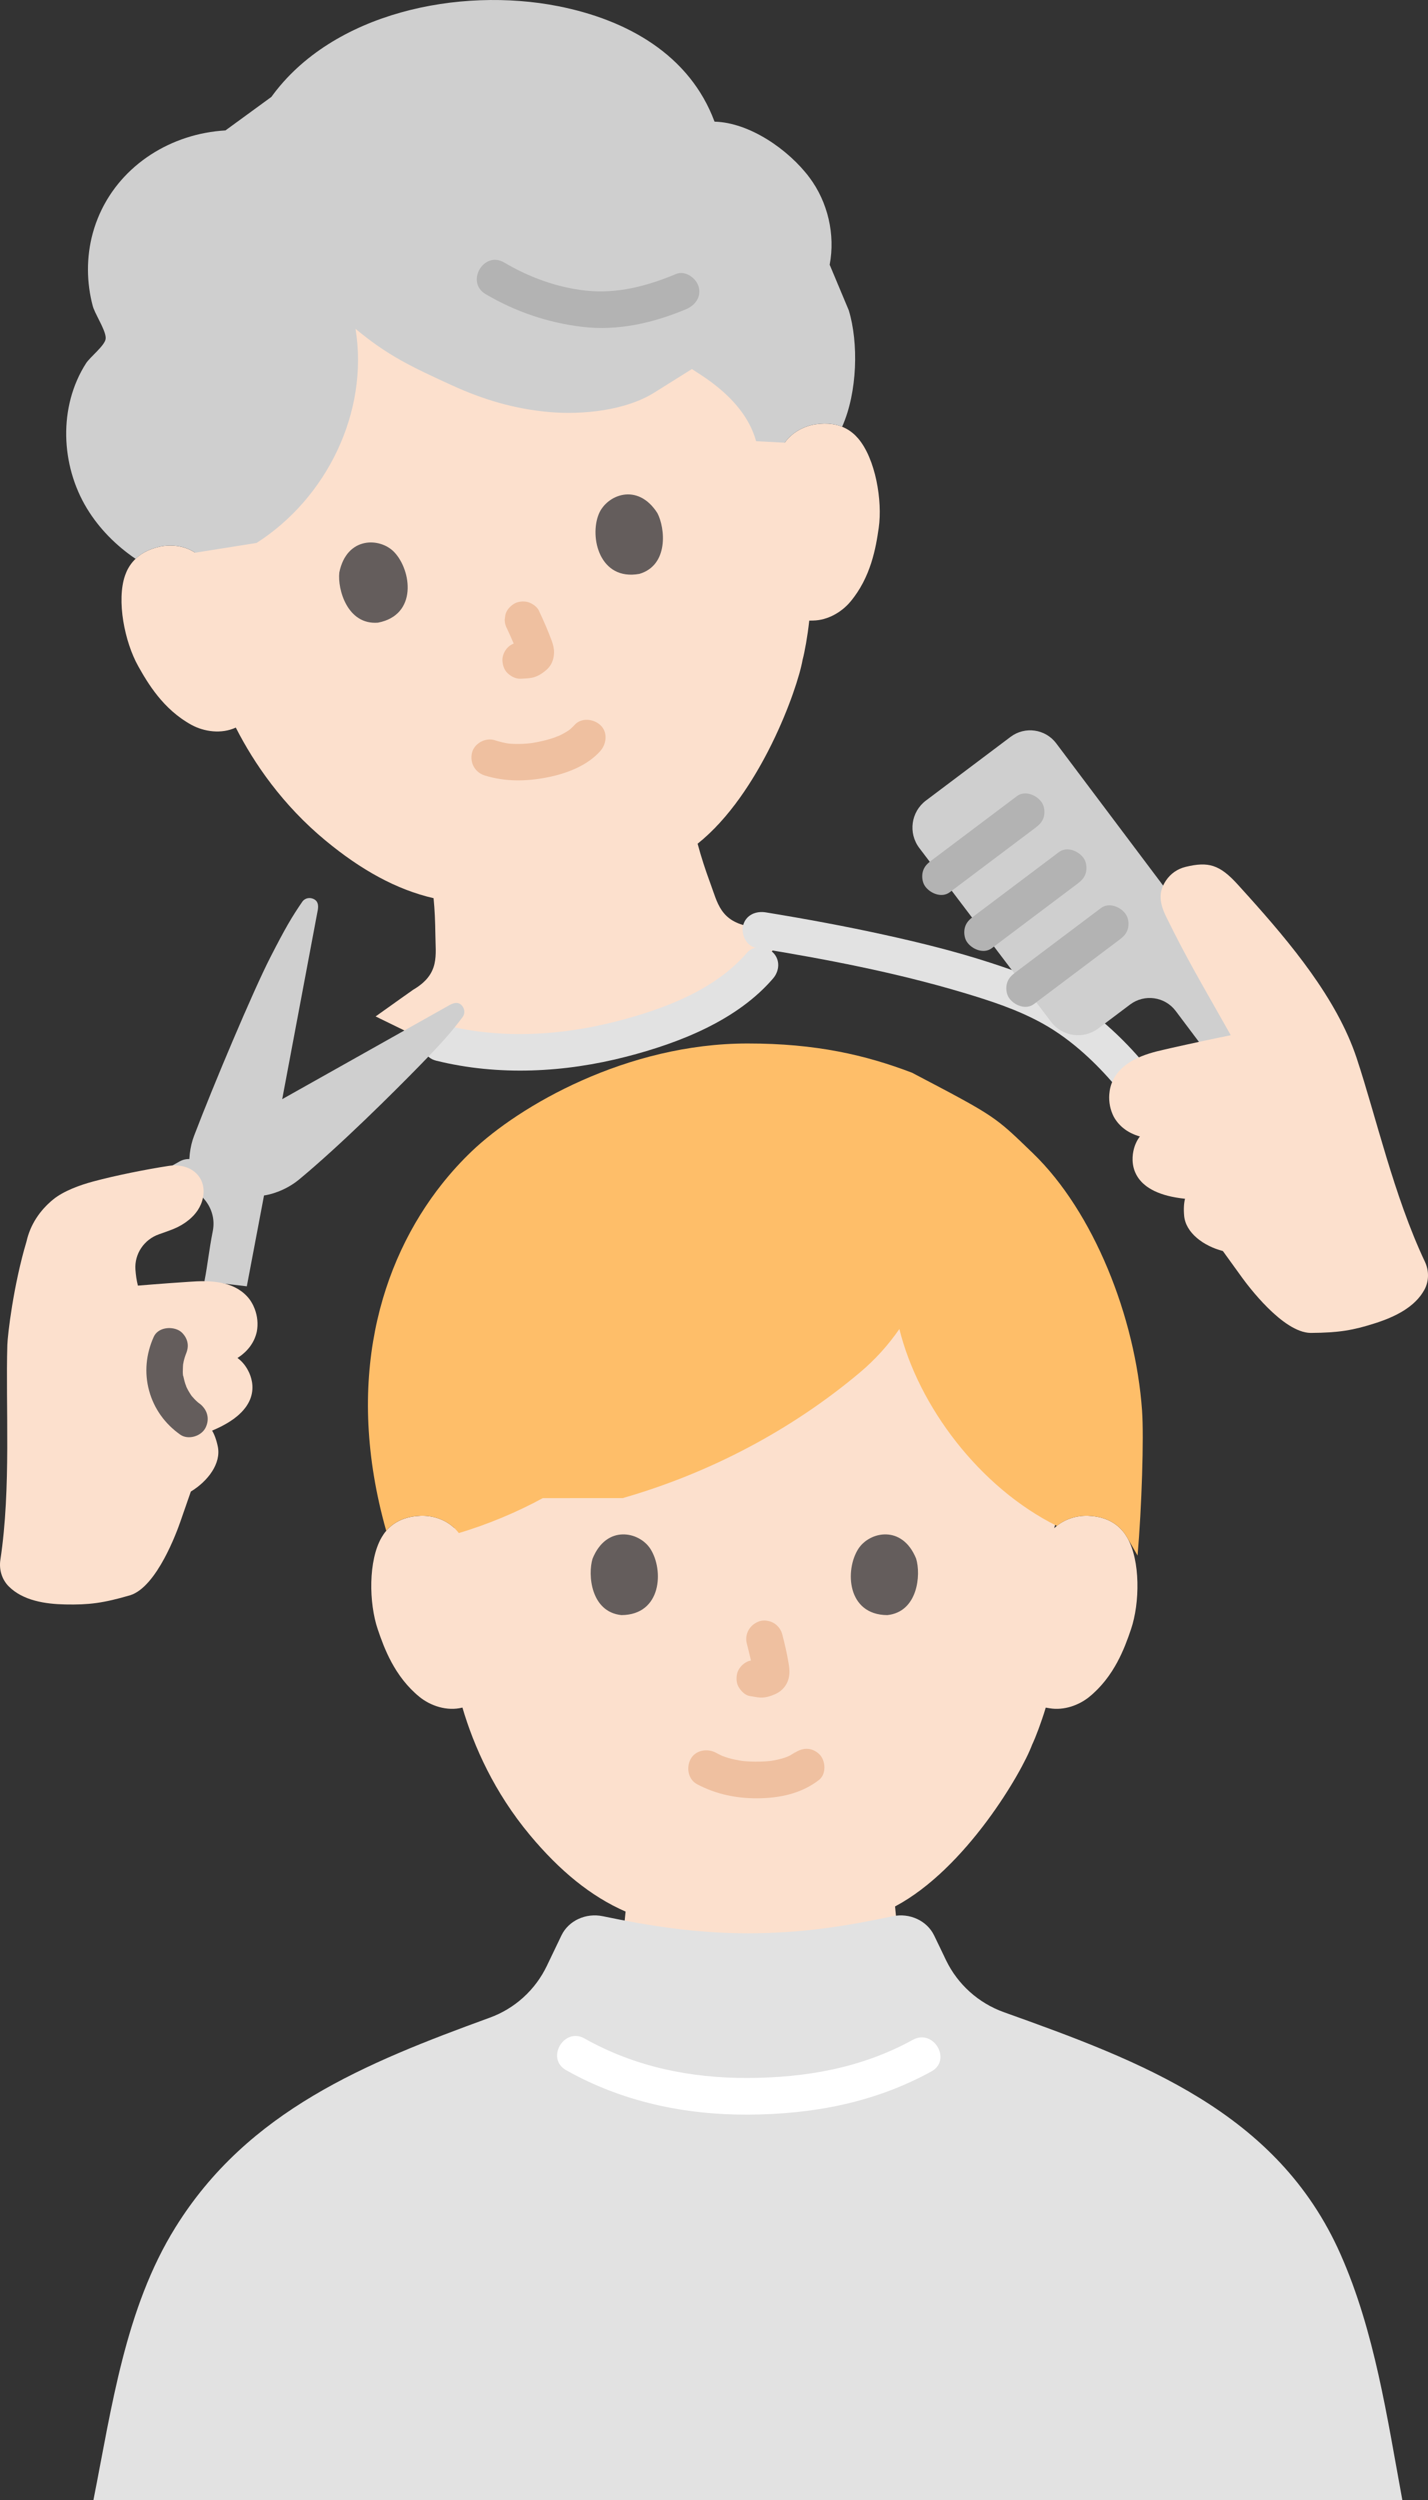
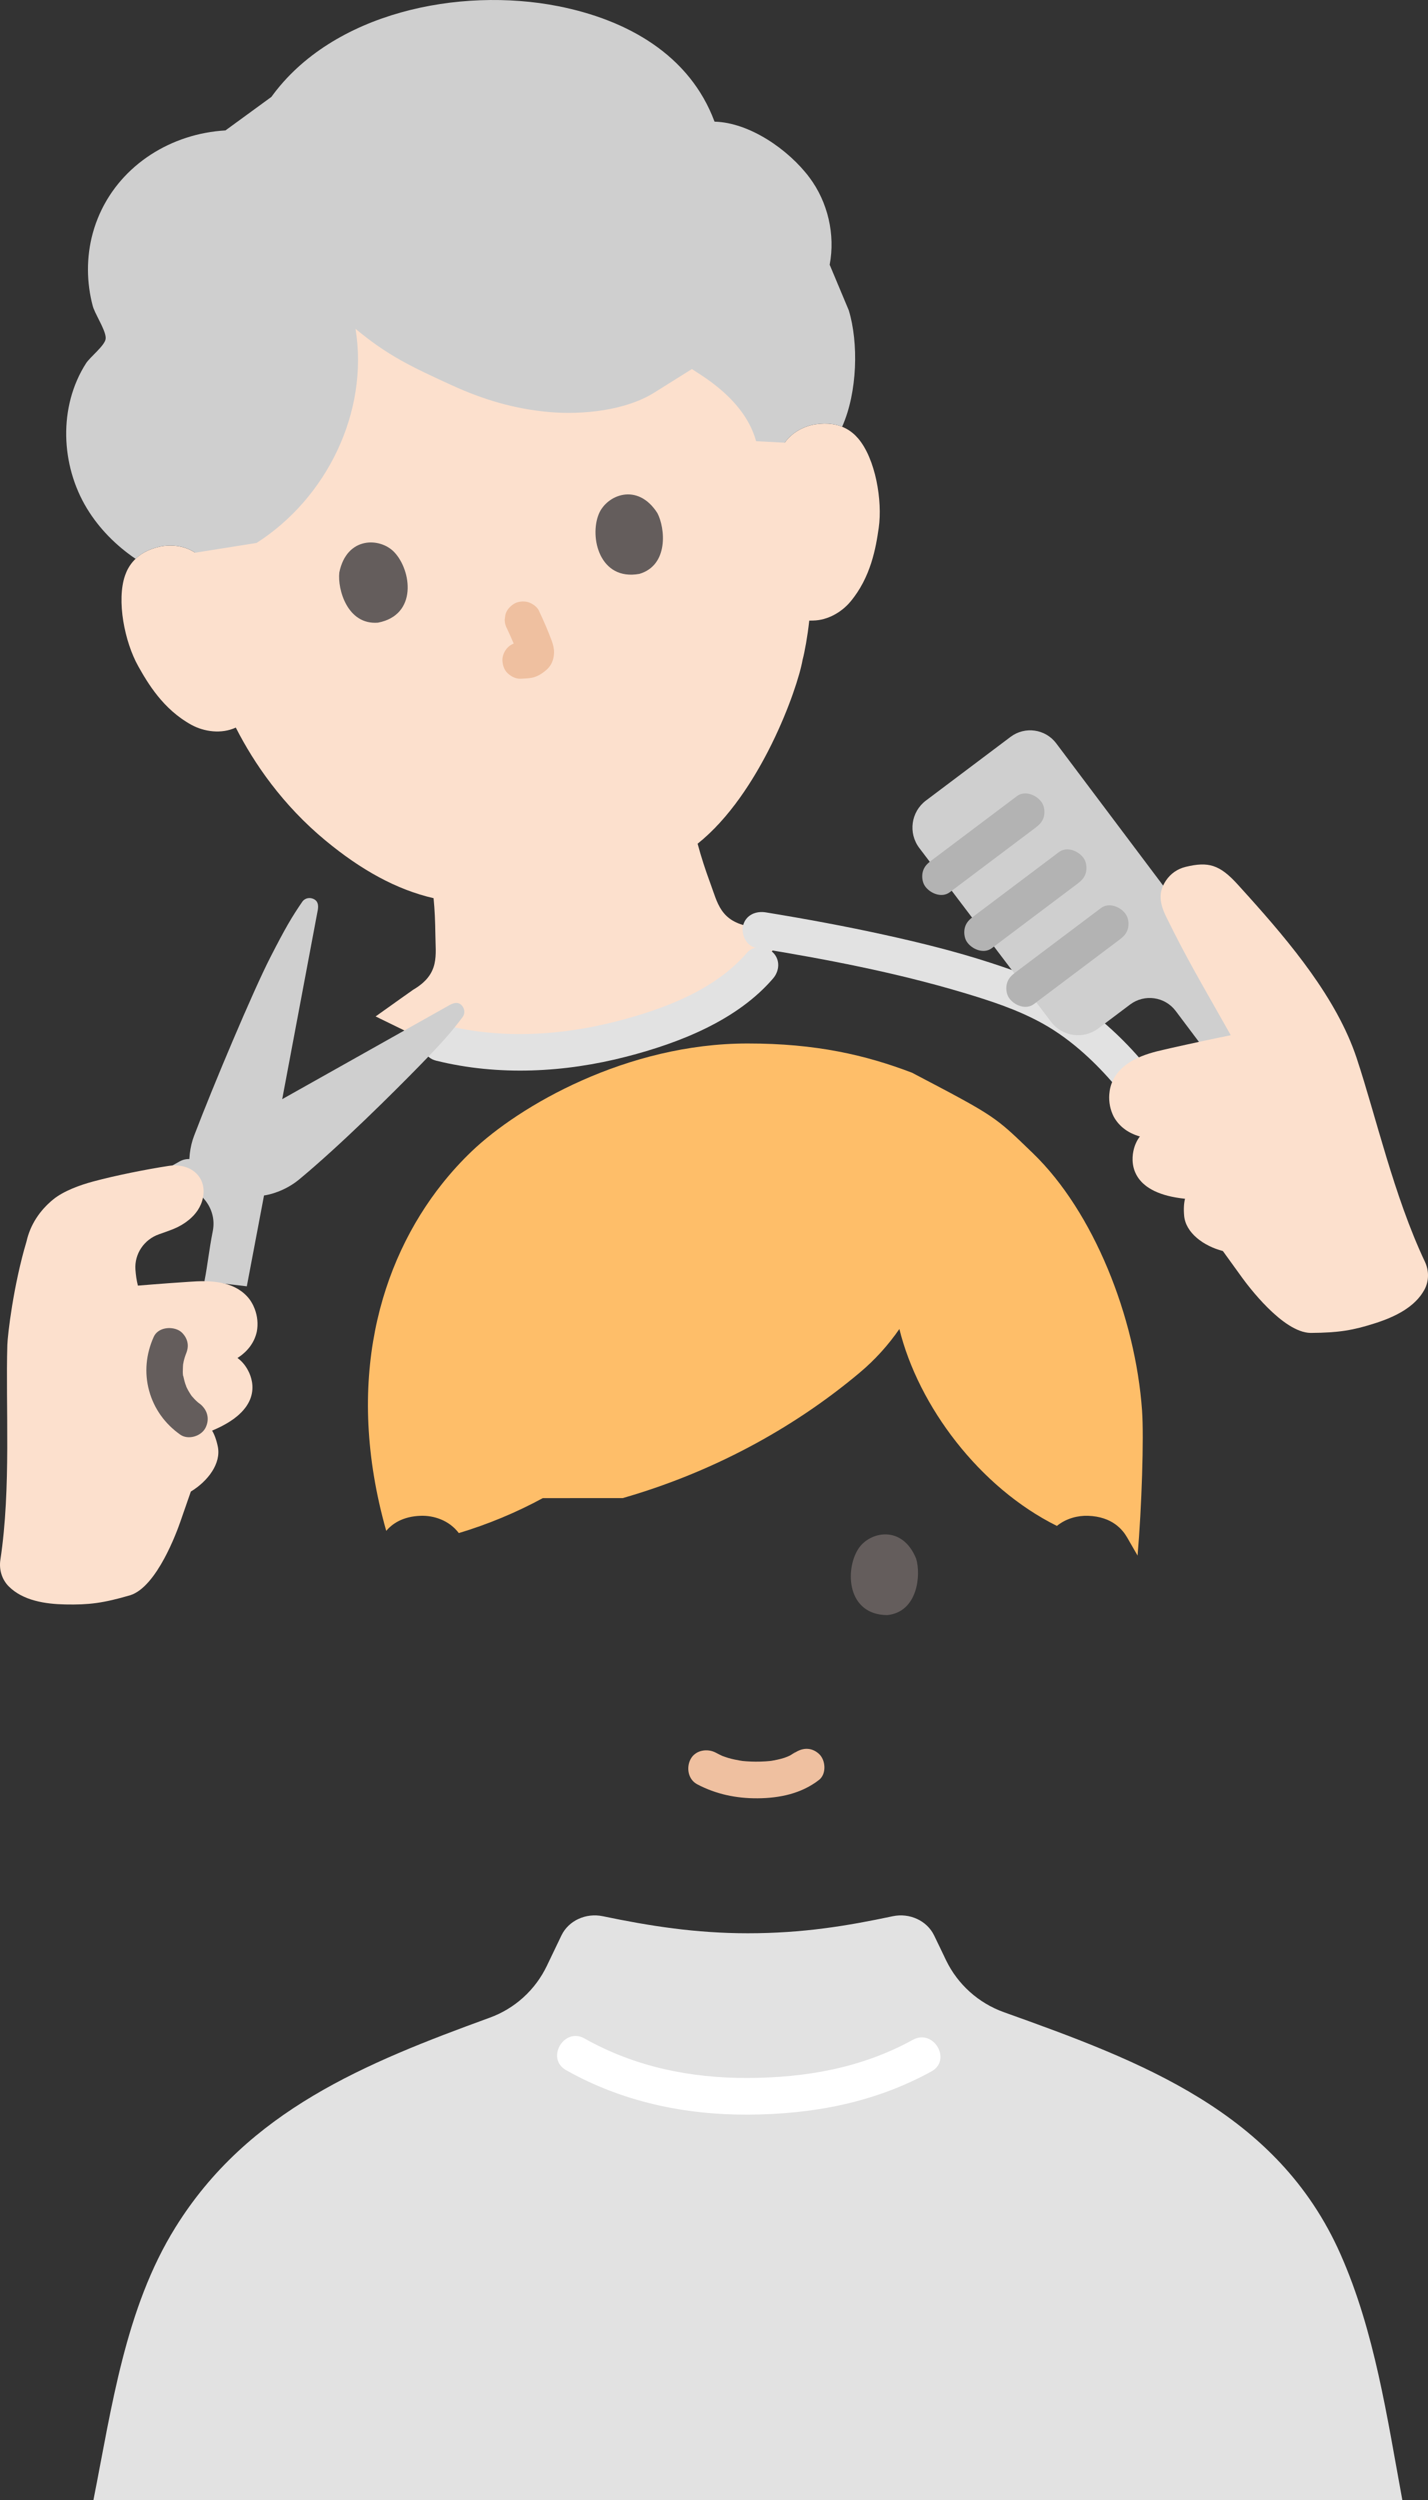
<svg xmlns="http://www.w3.org/2000/svg" id="b" width="187.113" height="327.377" viewBox="0 0 187.113 327.377">
  <rect x="0" y="0" width="187.113" height="327.377" fill="#333333" stroke="none" />
  <defs>
    <style>.d{fill:#fff;}.e{fill:#e2e2e2;}.f{fill:none;}.g{fill:#fce0cd;}.h{fill:#b3b3b3;}.i{fill:#efc0a0;}.j{fill:#645d5c;}.k{fill:#cfcfcf;}.l{fill:#febe69;}</style>
  </defs>
  <g id="c">
    <path class="g" d="M102.824,57.97c1.024-1.431,2.62-2.194,4.067-2.412,3.15-.473,4.796.971,5.555,1.858,2.263,2.647,3.21,8.126,2.693,11.722-.366,2.546-1.015,6.458-3.736,9.684-1.121,1.329-2.935,2.406-4.856,2.438l-.508.009c-.227,2.062-.599,4.11-.872,5.122-.644,3.784-5.539,17.548-13.758,24.093.464,1.728,1.015,3.421,1.637,5.102.99,2.64,1.3,5.1,5.35,5.77.119.015,2.104.535,4.459,1.169-1.595,1.912-3.263,3.91-3.263,3.91-4.437,5.269-13.607,8.913-22.167,10.509-7.27,1.356-16.457,1.374-24.162-1.87,0,0-1.925-.939-4.045-1.973,2.538-1.805,4.817-3.432,4.92-3.493,3.544-2.082,2.925-4.486,2.909-7.308-.023-1.631-.081-3.127-.235-4.683-4.867-1.123-9.488-3.691-14.136-7.53-5.657-4.673-9.403-10.145-11.778-14.813-1.889.88-4.172.543-5.813-.356-3.701-2.028-5.716-5.444-6.975-7.687-1.779-3.168-2.87-8.62-1.713-11.905.388-1.101,1.403-3.041,4.512-3.735,1.428-.319,3.192-.182,4.663.784,0,0-13.701-28.783,25.816-40.786,48.833-14.833,51.434,26.381,51.434,26.381Z" />
    <path class="k" d="M12.27,40.427c-.04-.102-.073-.198-.097-.284-.848-3.125-.872-6.474-.017-9.609,1.94-7.054,7.867-11.834,14.777-13.136.851-.159,1.725-.266,2.609-.319l6.018-4.389C43.591,1.596,60.222-1.728,73.101.802c9.155,1.798,17.289,6.427,20.527,15.13,4.582.111,9.696,3.654,12.438,7.315,2.413,3.222,3.397,7.467,2.648,11.421l2.506,5.977c1.275,4.201,1.157,10.684-.876,15.241-.87-.356-2.002-.545-3.451-.327s-3.044.981-4.067,2.412l-3.752-.197c-.217-.791-.526-1.557-.909-2.274-1.454-2.717-3.863-4.809-6.447-6.487,0,0-.529-.343-1.057-.687-2.465,1.543-4.931,3.087-4.931,3.087-3.762,2.355-9.407,2.926-13.751,2.545-4.681-.411-8.792-1.685-12.809-3.523-5.234-2.396-8.361-3.859-12.584-7.376,1.767,10.946-3.807,22.189-12.964,28.037l-8.045,1.279c-1.471-.966-3.235-1.103-4.663-.784-1.462.326-2.46.928-3.145,1.59-2.554-1.729-4.767-3.954-6.377-6.598-3.447-5.672-3.757-13.327-.121-19.007.531-.825,2.436-2.298,2.566-3.175.145-.872-1.126-2.853-1.563-3.975Z" />
    <path class="f" d="M51.494,130.776c-11.635,6.815-28.341,17.541-33.248,25.019-6.11,9.311-7.142,16.94-7.539,25.482" />
-     <path class="i" d="M63.52,101.548c2.708.842,5.485.786,8.251.236,2.463-.489,5.181-1.508,6.892-3.442.831-.94.995-2.481,0-3.394-.91-.835-2.506-1.004-3.394,0-.204.231-.434.426-.659.635-.296.276.51-.353.149-.114-.081.054-.159.113-.24.168-.198.133-.401.257-.609.374-.239.134-.485.254-.733.371-.397.188-.097-.05.04-.013-.062-.017-.439.166-.502.189-.723.255-1.468.448-2.219.599-.198.04-.397.075-.596.109-.166.028-.533.078-.17.033-.415.052-.832.088-1.25.107-.626.029-1.255.018-1.88-.045-.097-.01-.54-.056-.106-.009.422.046.023-.001-.075-.018-.212-.038-.423-.082-.632-.132-.334-.08-.663-.179-.992-.281-1.199-.373-2.671.441-2.952,1.676-.297,1.303.392,2.553,1.676,2.952h0Z" />
    <path class="i" d="M66.459,82.369c.326.691.635,1.391.933,2.094l-.242-.573c.264.625.597,1.294.716,1.966l-.086-.638c.016.118.021.23.008.349l.086-.638c-.012.067-.028.124-.053.188l.242-.573c-.018.04-.039.077-.065.112l.375-.486c-.054.064-.107.11-.172.164l.486-.375c-.163.124-.33.229-.519.311l.573-.242c-.148.057-.295.096-.452.118l.638-.086c-.232.025-.465.008-.697.019-.634.032-1.24.246-1.697.703-.416.416-.73,1.099-.703,1.697.028.621.232,1.264.703,1.697.456.419,1.059.735,1.697.703.461-.023.866-.032,1.335-.105.521-.081,1.035-.309,1.466-.611.473-.333.852-.633,1.148-1.139.274-.468.398-.986.417-1.524.018-.532-.108-1.06-.29-1.555-.501-1.357-1.084-2.69-1.701-3.998-.244-.516-.903-.957-1.434-1.103-.574-.158-1.339-.087-1.849.242-.512.33-.964.822-1.103,1.434l-.086.638c.001.433.111.837.328,1.211h0Z" />
    <path class="j" d="M44.461,74.963c-.252,2.198,1.056,6.901,5.07,6.574,5.199-1.002,4.398-6.834,2.139-9.225-1.849-1.958-6.24-2.097-7.209,2.651Z" />
    <path class="j" d="M86.139,67.191c1.027,1.959,1.502,6.818-2.36,7.959-5.21.939-6.566-4.79-5.32-7.835,1.019-2.493,5.065-4.205,7.68-.125Z" />
    <path class="f" d="M79.738,6.466c-7.972-3.321-16.77-4.696-27.142-2.762-10.88,2.029-19.506,7.032-25.874,13.909-7.394,7.985-14.994,21.169-12.34,39.72.634,4.434,2.135,9.37,4.418,14.237" />
    <path class="f" d="M108.609,54.822c.326-5.632.116-9.875-1.035-14.867-3.548-15.39-12.253-24.648-20.976-30.001" />
-     <path class="h" d="M63.63,38.515c3.914,2.306,8.189,3.757,12.698,4.29,4.661.55,9.253-.51,13.542-2.301,1.195-.499,2.051-1.589,1.676-2.952-.31-1.128-1.749-2.179-2.952-1.676-3.782,1.579-7.715,2.628-11.841,2.179-3.794-.414-7.427-1.755-10.7-3.684-2.667-1.571-5.085,2.576-2.423,4.145h0Z" />
    <path class="e" d="M99.056,124.103c9.118,1.487,18.256,3.232,27.118,5.875,3.627,1.082,7.233,2.255,10.522,4.096,3.839,2.148,7.237,5.392,10.005,8.78,3.062,3.749,5.221,8.15,7.167,12.552.524,1.186,2.255,1.463,3.284.861,1.222-.715,1.387-2.093.861-3.284-1.817-4.11-3.828-8.144-6.535-11.751-3.05-4.063-6.77-7.666-11.009-10.484-3.212-2.136-7.005-3.476-10.649-4.662-4.524-1.472-9.151-2.621-13.795-3.643-5.2-1.145-10.438-2.113-15.693-2.97-1.278-.208-2.583.332-2.952,1.676-.315,1.146.39,2.742,1.676,2.952h0Z" />
    <path class="e" d="M57.169,138.9c8.178,2.016,16.818,1.559,24.933-.538,6.868-1.775,14.444-4.712,19.192-10.229.845-.982.965-2.429,0-3.394-.865-.865-2.545-.987-3.394,0-4.239,4.925-10.95,7.414-17.074,8.995-7.283,1.879-15.034,2.349-22.381.538-2.999-.739-4.279,3.889-1.276,4.629h0Z" />
    <path class="k" d="M143.914,134.673l4.161-3.129c1.886-1.418,4.56-1.043,5.979.842,3.936,5.233,11.442,15.214,15.581,20.718,1.367,1.818,3.971,2.184,5.789.816l.097-.073c1.904-1.432,2.283-4.111.864-5.998l-37.986-50.509c-1.419-1.887-4.099-2.266-5.985-.847l-11.087,8.338c-1.961,1.475-2.349,4.262-.867,6.216l17.263,22.762c1.474,1.944,4.242,2.33,6.191.863Z" />
    <path class="h" d="M133.245,104.256c-3.74,2.813-7.481,5.626-11.221,8.439-.519.391-.923.783-1.103,1.434-.158.574-.087,1.339.242,1.849.638.989,2.211,1.668,3.284.861,3.74-2.813,7.481-5.626,11.221-8.439.519-.391.923-.783,1.103-1.434.158-.574.087-1.339-.242-1.849-.638-.989-2.211-1.668-3.284-.861h0Z" />
    <path class="h" d="M138.754,111.582c-3.74,2.813-7.481,5.626-11.221,8.439-.519.391-.923.783-1.103,1.434-.158.574-.087,1.339.242,1.849.638.989,2.211,1.668,3.284.861,3.74-2.813,7.481-5.626,11.221-8.439.519-.391.923-.783,1.103-1.434.158-.574.087-1.339-.242-1.849-.638-.989-2.211-1.668-3.284-.861h0Z" />
    <path class="h" d="M144.263,118.907c-3.74,2.813-7.481,5.626-11.221,8.439-.519.391-.923.783-1.103,1.434-.158.574-.087,1.339.242,1.849.638.989,2.211,1.668,3.284.861,3.74-2.813,7.481-5.626,11.221-8.439.519-.391.923-.783,1.103-1.434.158-.574.087-1.339-.242-1.849-.638-.989-2.211-1.668-3.284-.861h0Z" />
    <path class="g" d="M163.501,117.285c-.446-.496-.888-.984-1.325-1.466-2.382-2.626-3.867-3.011-6.801-2.308-1.076.258-1.978.877-2.597,1.795-1.076,1.596-.799,3.061.05,4.789,2.612,5.32,4.523,8.526,7.492,13.788l.947,1.678c-.713.146-1.426.291-1.426.291-2.237.457-6.999,1.512-7.274,1.59-2.677.584-5.506,1.531-6.729,4.01-.284.564-.442,1.225-.488,1.873-.071,1.007.13,2.022.585,2.905.596,1.092,1.694,2.106,3.426,2.589-.407.533-.701,1.167-.858,1.947-.365,1.807-.096,5.507,6.772,6.21-.143.565-.197,1.296-.117,2.217.195,2.242,2.535,3.968,5.077,4.628,1.356,1.872,2.462,3.406,2.462,3.406.747,1.035,5.371,7.27,9.04,7.32,3.728-.026,5.589-.351,8.498-1.287,2.51-.807,5.173-2.076,6.419-4.393.606-1.127.6-2.488.054-3.642-4.08-8.637-6.432-19.119-8.954-26.696-2.595-7.797-8.706-15.076-14.254-21.246Z" />
    <path class="k" d="M60.519,131.673c-.406-.471-.945-.406-1.544-.098-8.471,4.757-15.264,8.573-21.996,12.359,1.433-7.595,2.873-15.25,4.665-24.793.108-.676-.012-1.198-.594-1.437-.692-.279-1.226.051-1.448.388-1.332,1.938-2.2,3.396-4.209,7.327-2.253,4.409-7.439,16.697-9.955,23.295-.535,1.38-.814,3.261-.511,4.965.061.302.132.59.202.878.286.899.859,1.648,1.502,2.327.56.6.968,1.33,1.174,2.092.195.695.223,1.429.09,2.166-.565,2.885-.613,4.047-1.109,6.644l5.555.657c.812-4.285,1.551-8.185,2.254-11.897h.007c1.72-.267,3.407-1.116,4.548-2.058,5.446-4.504,12.409-11.436,15.867-14.975,3.082-3.164,4.19-4.449,5.599-6.328.251-.331.392-.935-.098-1.512Z" />
    <path class="k" d="M23.534,152.09c-2.747,1.547-5.496,3.088-8.244,4.632-1.095.615-1.555,2.207-.861,3.284.714,1.108,2.112,1.519,3.284.861,2.748-1.544,5.498-3.085,8.244-4.632,1.095-.616,1.556-2.206.861-3.284-.714-1.107-2.113-1.52-3.284-.861h0Z" />
    <path class="g" d="M.962,176.121c.04-1.328.788-7.795,2.519-13.577.494-2.188,1.733-4.034,3.465-5.459,1.372-1.129,3.543-1.907,5.259-2.368,3.003-.808,6.999-1.596,9.869-2.04,2.732-.423,4.806,1.228,4.588,3.666-.241,2.696-2.679,4.087-3.984,4.613-.442.178-1.131.422-1.856.676-1.938.681-3.219,2.561-3.077,4.61.048.69.143,1.405.324,2.11,2.445-.207,6.45-.499,6.709-.503,2.732-.208,5.714-.114,7.597,1.91.434.458.775,1.047,1.005,1.654.357.944.456,1.974.273,2.95-.257,1.217-1.018,2.504-2.538,3.464.543.394,1.006.917,1.381,1.619.869,1.626,1.672,5.248-4.704,7.893.299.5.561,1.185.748,2.09.457,2.204-1.289,4.529-3.535,5.89-.761,2.183-1.381,3.969-1.381,3.969-.418,1.206-3.058,8.506-6.559,9.607-3.578,1.046-5.454,1.268-8.509,1.207-2.636-.053-5.551-.503-7.41-2.365-.904-.906-1.289-2.211-1.097-3.473,1.43-9.444.673-20.161.914-28.142" />
    <path class="j" d="M26.047,183.724c-.077-.054-.4-.295-.073-.044.338.259-.01-.017-.06-.059-.147-.128-.288-.262-.424-.402s-.263-.287-.391-.434c-.305-.35.249.355.096.127-.06-.09-.126-.176-.187-.266-.23-.342-.431-.703-.605-1.077-.077-.165-.139-.474.061.154-.026-.082-.063-.163-.093-.244-.074-.204-.14-.412-.198-.622-.052-.189-.097-.379-.136-.571-.021-.107-.039-.214-.058-.321-.064-.366.029.249.033.25-.1-.028-.047-1.113-.041-1.235.005-.108.012-.216.021-.324.009-.1.059-.504.002-.068-.058.444.043-.186.073-.319.048-.211.106-.42.174-.626.027-.082.058-.164.086-.246.156-.461-.242.536-.042.091.272-.607.426-1.182.242-1.849-.153-.557-.584-1.16-1.103-1.434-1.047-.553-2.736-.362-3.284.861-1.006,2.245-1.253,4.677-.596,7.067.647,2.355,2.09,4.339,4.079,5.735,1.031.723,2.712.22,3.284-.861.65-1.23.239-2.512-.861-3.284h0Z" />
-     <path class="g" d="M147.696,201.337c-.583-1.011-1.937-2.732-5.12-2.845-1.463-.052-3.172.406-4.44,1.625,0,0,11.133-38.696-38.245-38.696s-40.337,38.696-40.337,38.696c-1.269-1.219-2.978-1.677-4.44-1.625-3.183.112-4.537,1.834-5.12,2.845-1.74,3.017-1.666,8.577-.498,12.017.827,2.436,2.182,6.163,5.448,8.835,1.448,1.185,3.63,1.934,5.649,1.416,1.479,5.025,4.158,11.09,8.863,16.721,3.866,4.627,7.937,7.998,12.516,9.994v.003c-.134,1.556-.352,3.037-.628,4.643-.502,2.778-.335,5.254-4.2,6.651,0,0-.736,7.393,21.95,7.393s23.073-7.393,23.073-7.393c-3.865-1.397-3.715-3.874-4.2-6.651-.284-1.623-.502-3.238-.644-4.869l-.043-.449c9.284-4.924,16.624-17.559,17.951-21.162.453-.945,1.195-2.89,1.796-4.875.319.054.501.085.501.085,1.894.32,3.875-.406,5.22-1.507,3.266-2.672,4.621-6.399,5.448-8.835,1.168-3.44,1.241-9-.498-12.017Z" />
    <path class="l" d="M57.978,154.955c-8.218,10.318-12.89,25.992-7.371,45.508.779-.91,2.135-1.887,4.506-1.97,1.694-.06,3.719.564,5.007,2.263,3.859-1.161,7.552-2.706,11.006-4.578,4.888-.003,10.47-.003,10.47-.003,11.453-3.291,22.126-8.936,31.044-16.42,2.02-1.695,3.733-3.595,5.207-5.722,2.488,10.079,10.486,20.745,20.64,25.785,1.217-.995,2.755-1.371,4.088-1.324,3.183.112,4.537,1.834,5.12,2.845,0,0,.575.998,1.363,2.364.548-6.386.838-15.474.588-18.989-.877-12.31-6.38-26.057-14.3-33.697-5.048-4.87-4.816-4.767-15.844-10.546-6.095-2.324-12.588-3.829-21.531-3.829-15.839,0-29.937,8.16-36.192,14.149-1.329,1.272-2.602,2.663-3.801,4.167Z" />
    <path class="i" d="M91.349,233.647c2.467,1.303,5.121,1.857,7.911,1.839,2.891-.019,5.753-.612,8.062-2.411.995-.775.875-2.591,0-3.394-1.055-.969-2.332-.827-3.394,0,.811-.632-.151.064-.417.203-.213.111-.779.265-.08.061-.222.065-.437.168-.658.239-.602.193-1.217.318-1.84.42.348-.057.182-.024-.07.001-.181.018-.361.033-.542.045-.435.028-.872.039-1.308.037-.391-.002-.781-.016-1.171-.042-.179-.012-.358-.027-.537-.045-.099-.01-.755-.13-.154-.014-.579-.112-1.153-.212-1.719-.382-.241-.072-.476-.159-.713-.24-.575-.196.447.22-.073-.026-.295-.139-.586-.284-.874-.436-1.11-.586-2.66-.318-3.284.861-.586,1.109-.324,2.658.861,3.284h0Z" />
-     <path class="i" d="M97.859,215.245c.336,1.282.659,2.584.852,3.896l-.086-.638c.023.18.033.357.015.538l.086-.638c-.013.084-.031.162-.059.242l.242-.573c-.025.056-.051.104-.085.156l.375-.486c-.04.049-.078.086-.127.125l.486-.375c-.099.063-.202.114-.309.163l.573-.242c-.17.071-.338.123-.52.152l.638-.086c-.164.019-.324.018-.488,0l.638.086c-.184-.026-.365-.07-.549-.095-.319-.1-.638-.114-.957-.043-.319.014-.617.109-.892.285-.498.291-.973.862-1.103,1.434-.14.614-.11,1.304.242,1.849.312.484.835,1.022,1.434,1.103.455.061.896.176,1.359.196.728.032,1.399-.195,2.048-.494.81-.373,1.446-1.124,1.661-1.996.183-.742.107-1.361-.019-2.105-.212-1.255-.502-2.499-.825-3.73-.152-.579-.588-1.133-1.103-1.434s-1.273-.429-1.849-.242c-1.25.404-2.018,1.651-1.676,2.952h0Z" />
-     <path class="j" d="M77.646,204.104c-.651,2.114-.227,6.978,3.779,7.392,5.294-.032,5.576-5.912,3.794-8.677-1.459-2.264-5.75-3.205-7.573,1.285Z" />
    <path class="j" d="M120.042,204.104c.651,2.114.227,6.978-3.779,7.392-5.294-.032-5.576-5.912-3.794-8.677,1.459-2.264,5.75-3.205,7.573,1.285Z" />
    <path class="e" d="M183.75,327.377c-2-10.837-3.616-22.069-8.1-32.189-8.242-18.614-26.088-25.25-44.086-31.684-3.343-1.192-6.08-3.646-7.615-6.838-.525-1.091-1.04-2.182-1.555-3.232-.939-1.929-3.202-2.969-5.414-2.505-6.05,1.283-11.817,2.232-18.998,2.232-6.797,0-12.837-.949-18.988-2.232-2.222-.465-4.484.566-5.424,2.505-.626,1.293-1.273,2.646-1.909,3.979-1.515,3.171-4.212,5.616-7.504,6.807-16.221,5.909-31.684,12.16-41.188,27.482-6.575,10.575-8.343,23.644-10.726,35.673" />
    <path class="d" d="M74.173,271.083c7.305,4.123,15.484,5.861,23.824,5.826,8.45-.036,16.576-1.551,24.048-5.656,2.708-1.488.289-5.634-2.423-4.145-6.733,3.699-14.023,4.969-21.626,5.001-7.505.032-14.821-1.456-21.402-5.171-2.694-1.52-5.116,2.625-2.423,4.145h0Z" />
  </g>
</svg>